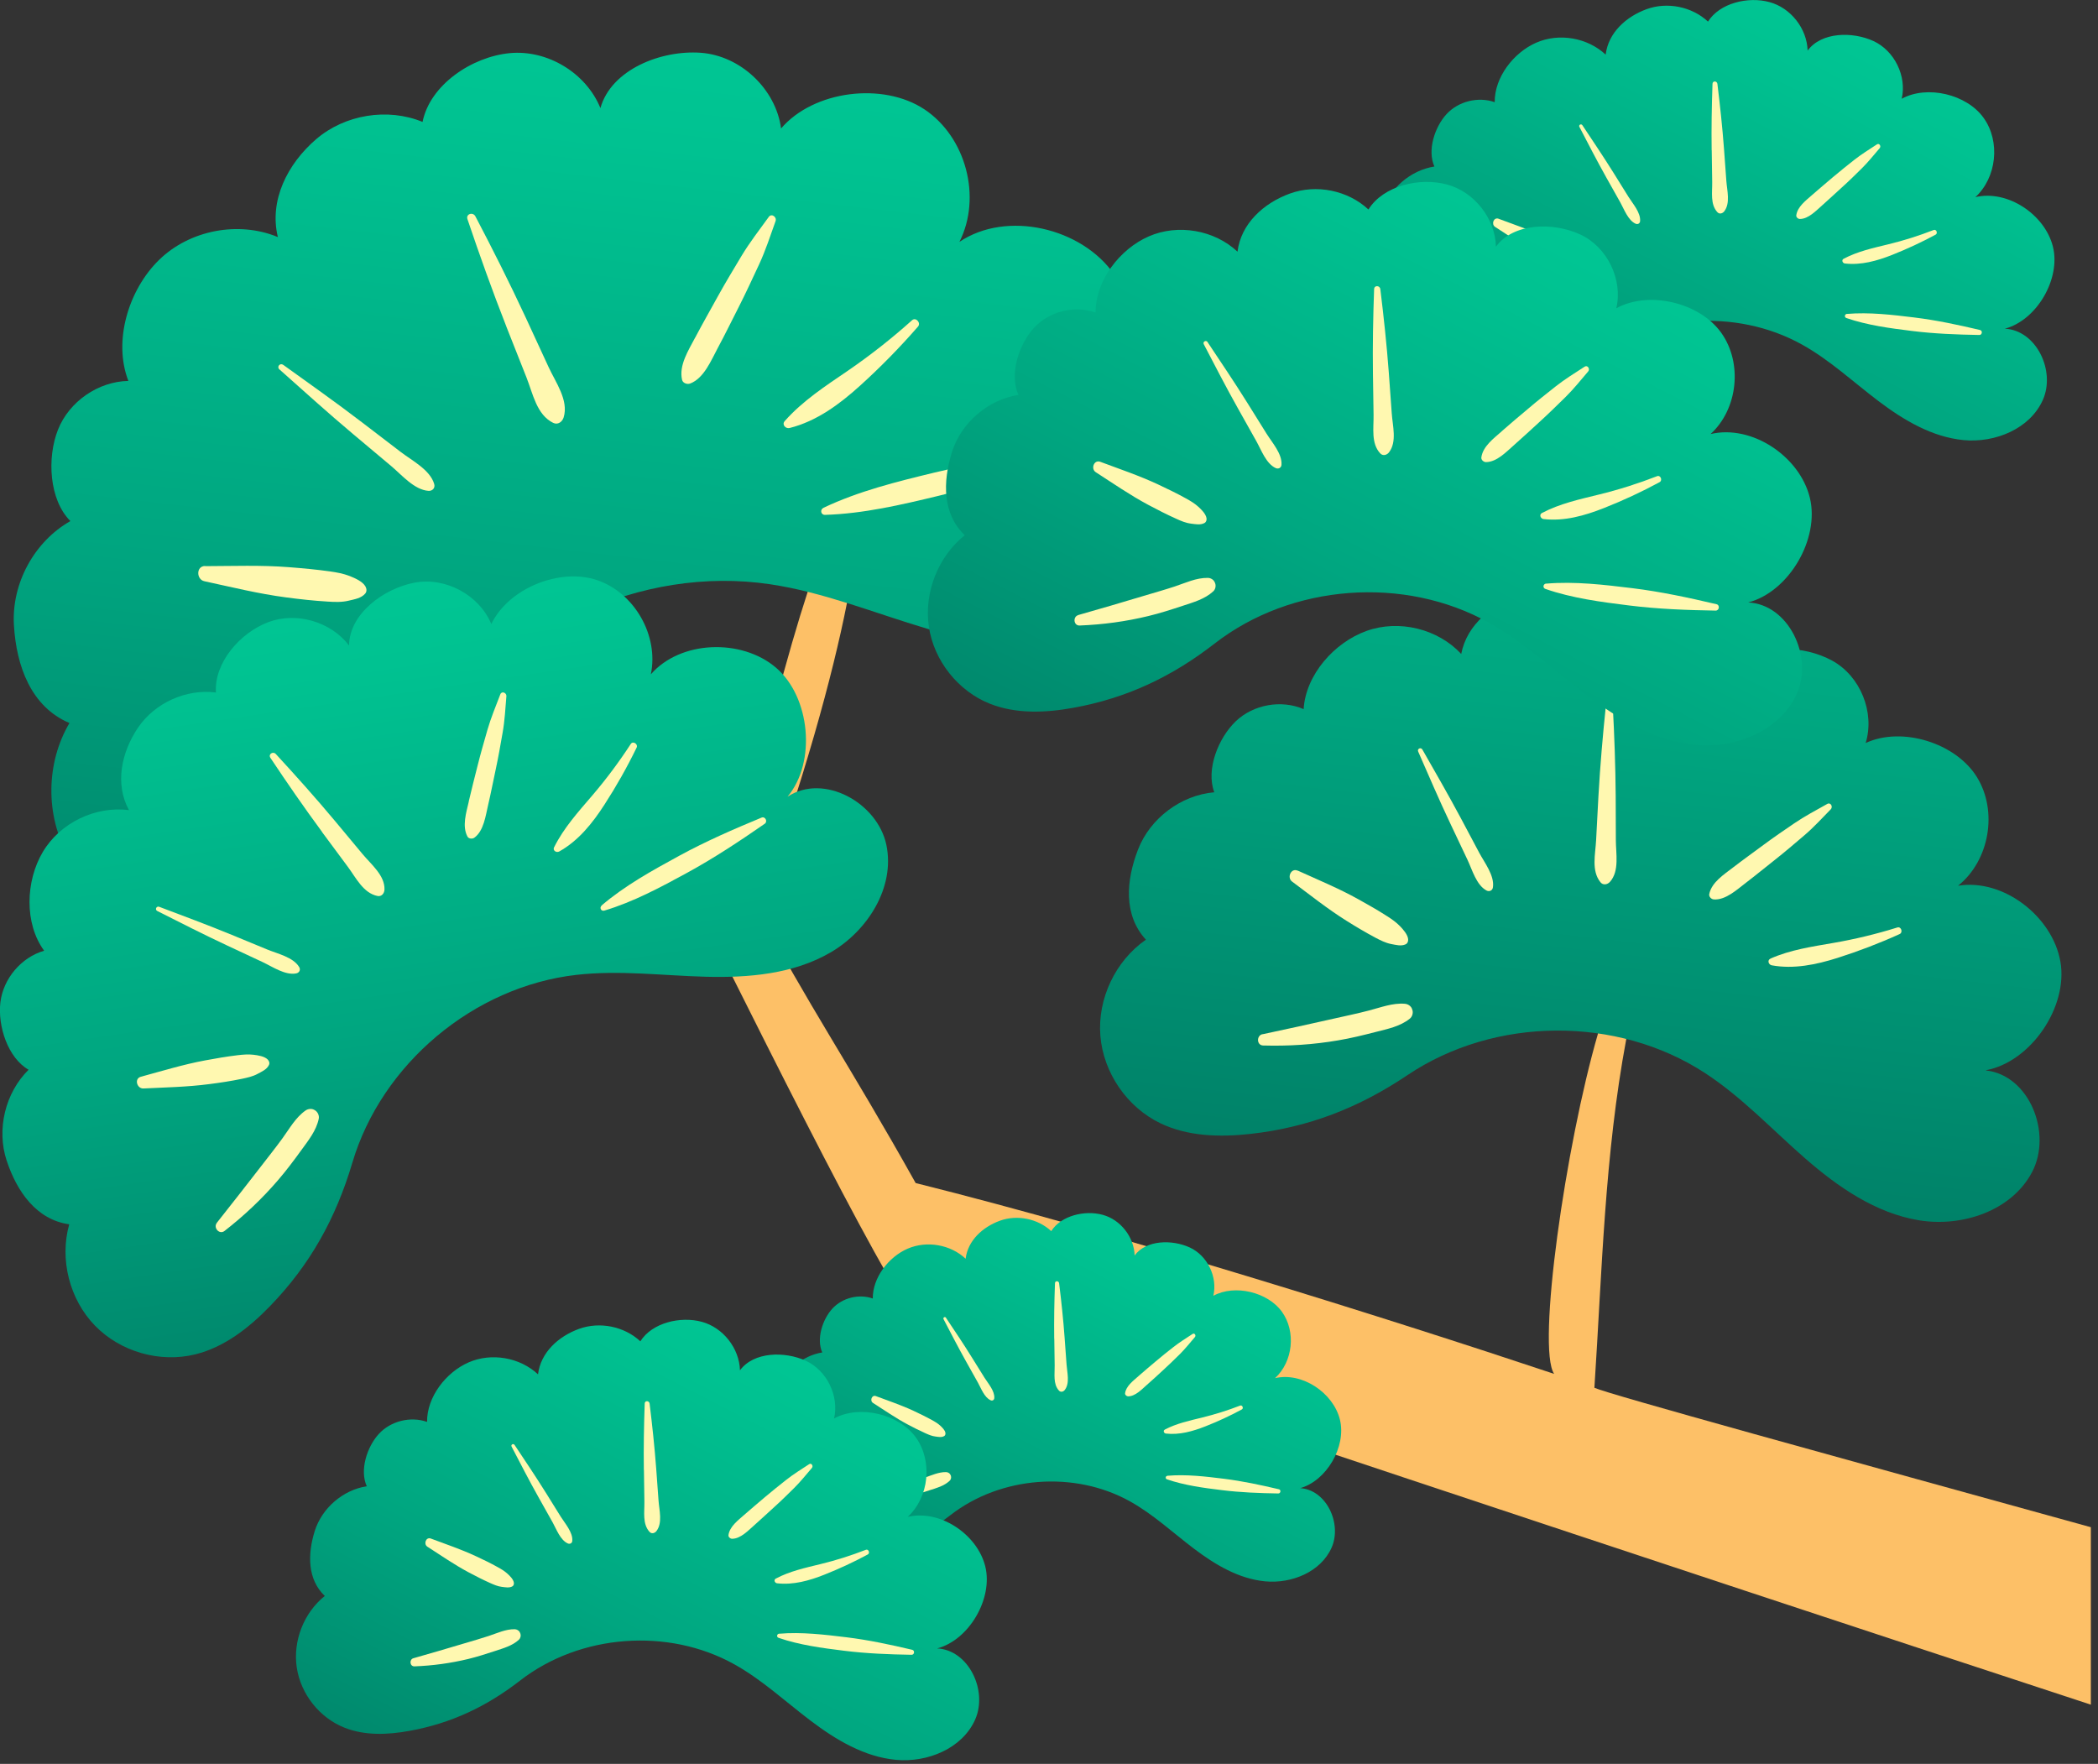
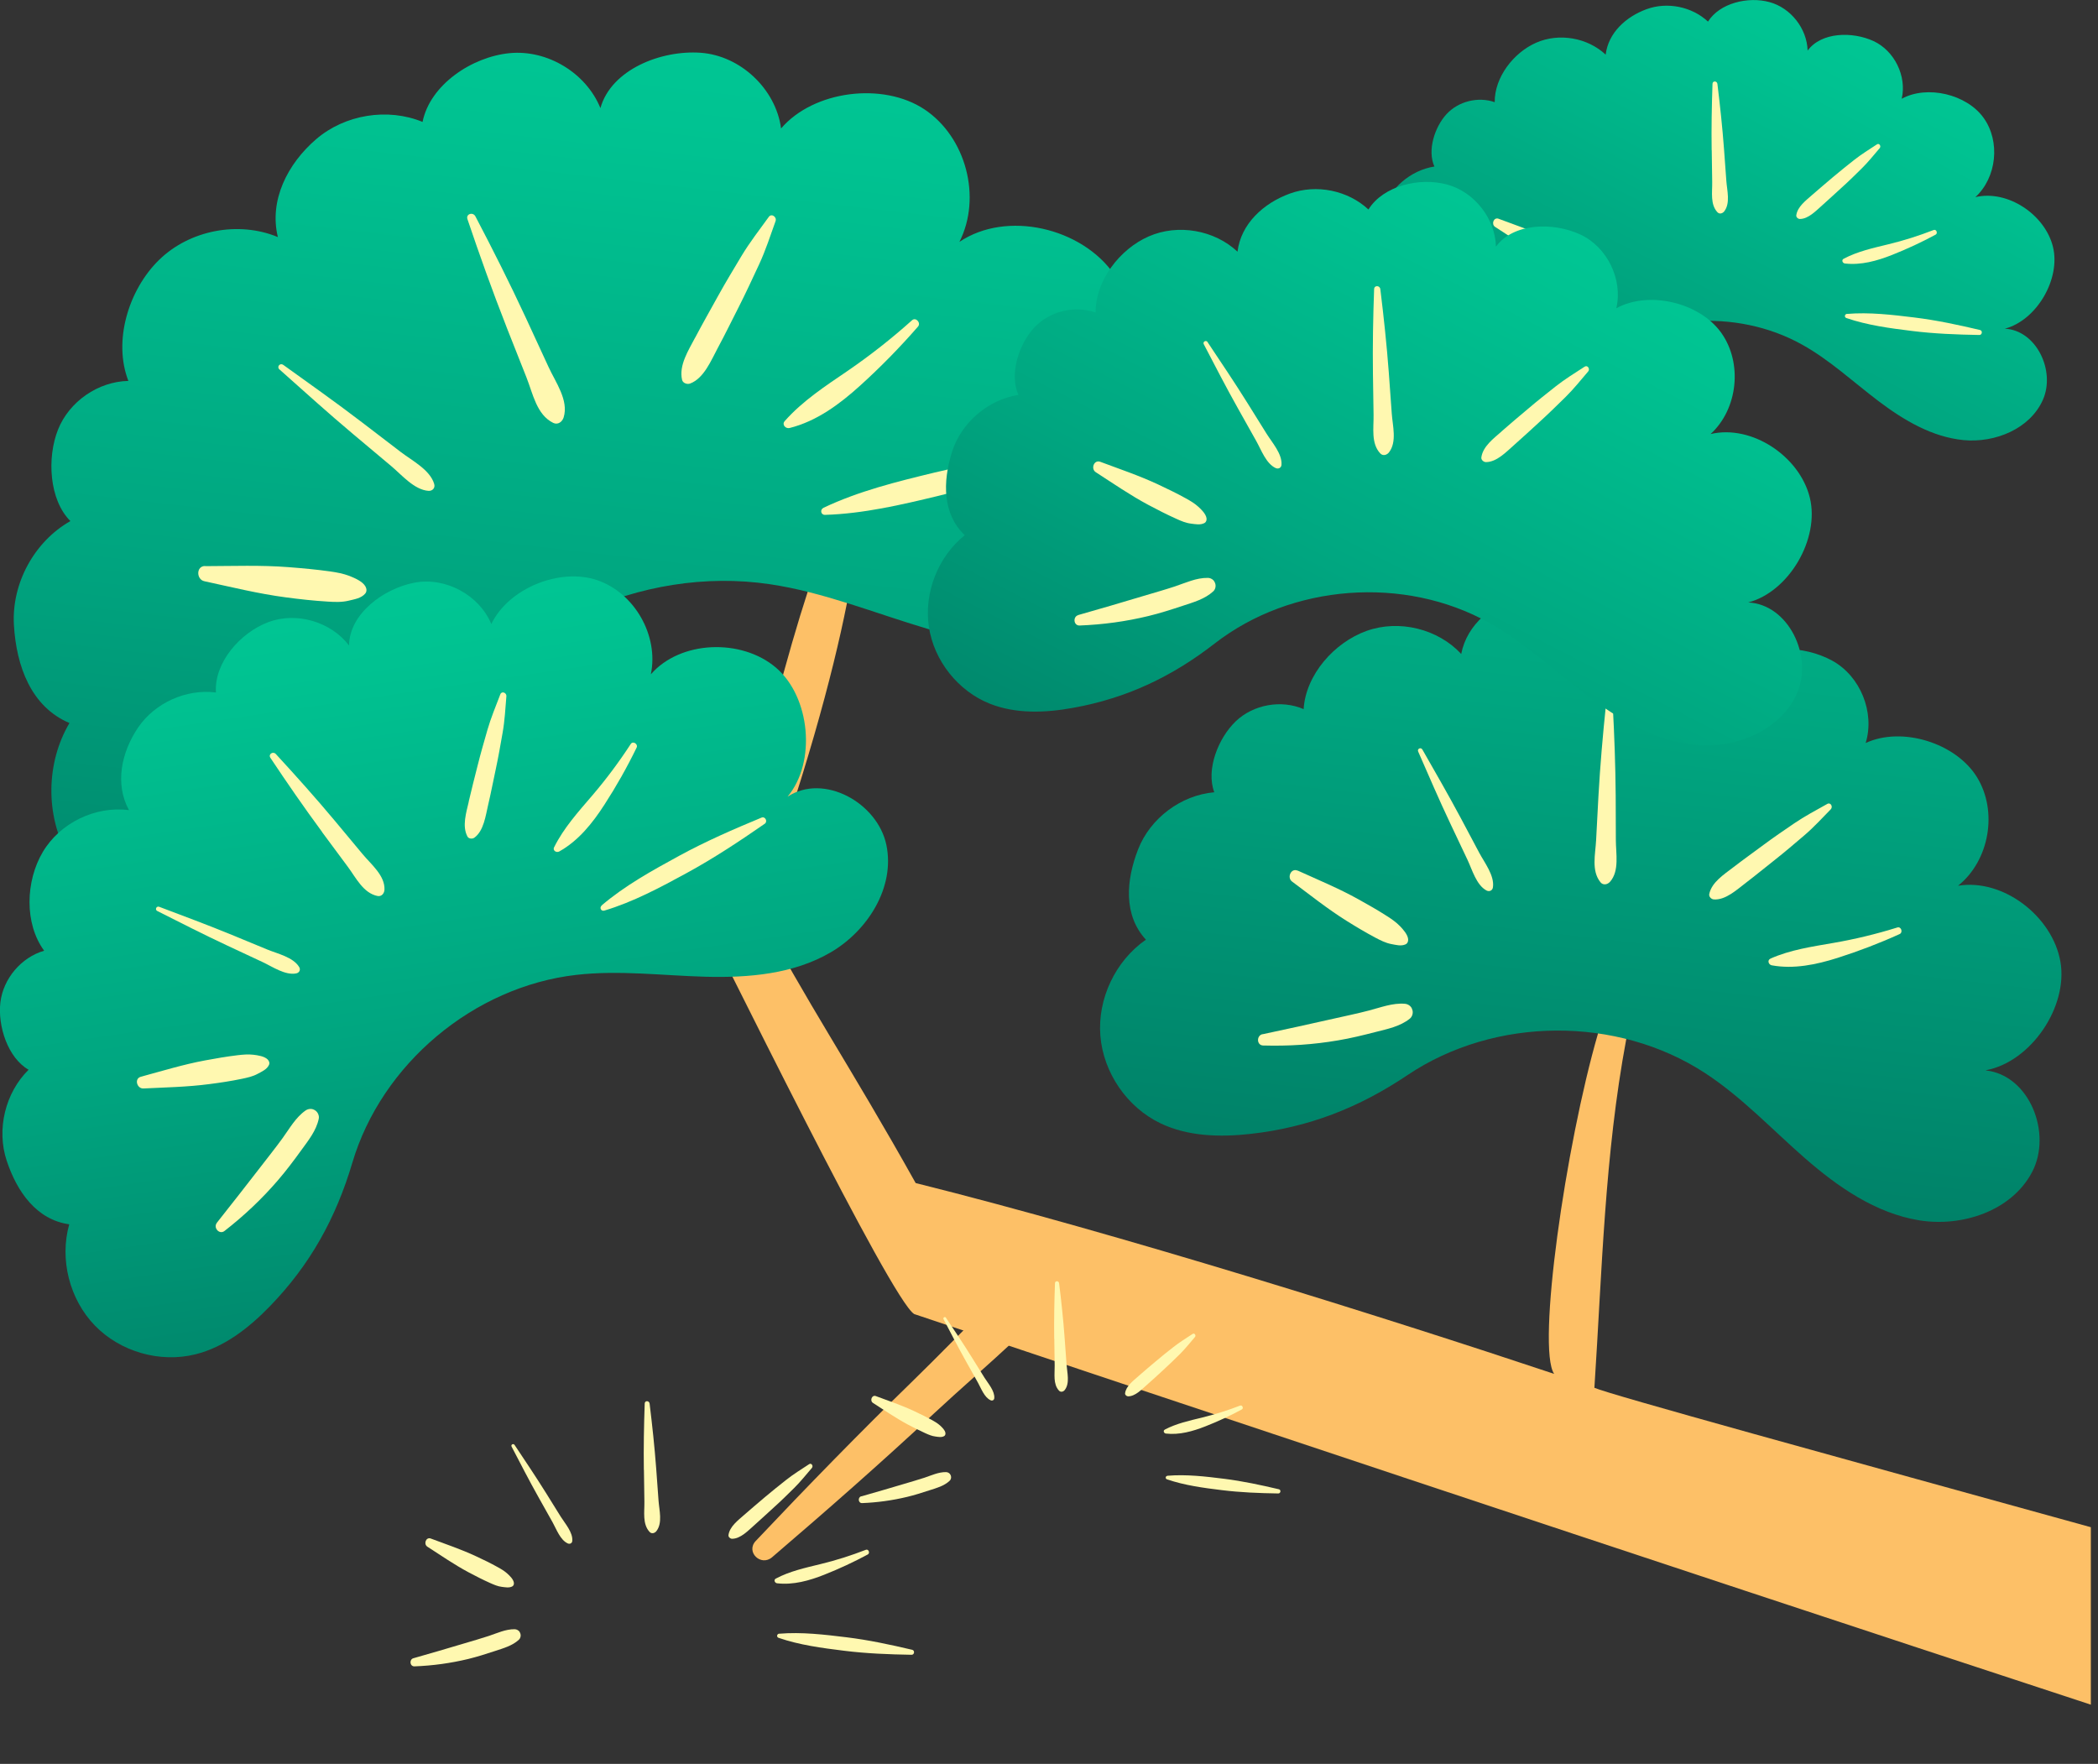
<svg xmlns="http://www.w3.org/2000/svg" width="270" height="227" viewBox="0 0 270 227" fill="none">
  <rect x="0" y="0" width="270" height="227" fill="#333333" stroke="none" />
  <g clip-path="url(#clip0_1451_76610)">
    <path d="M269.08 196.53V219.38C210.7 200.23 144.13 177.98 117.65 169.11C114.68 167.29 93.59 124.25 86.41 109.98C85.54 108.25 70.24 101 56.73 94.14H56.72C55.62 93.59 54.55 93.04 53.47 92.49C52.09 91.78 50.73 91.08 49.43 90.39C48.23 89.77 47.08 89.13 45.99 88.55C45.99 88.55 45.98 88.55 45.98 88.54C39.14 84.8 34.67 81.82 36.3 81C40.73 82.13 45.1 83.82 49.42 85.82C50.42 86.27 51.41 86.74 52.39 87.24C53.58 87.82 54.78 88.42 55.95 89.04C57.05 89.62 58.11 90.19 59.18 90.79H59.21C67.23 95.14 75.13 99.91 83.02 103.4C79.21 95.76 75.64 87.99 72.24 80.13C69.83 74.56 67.51 68.95 65.29 63.29C68.81 67.67 72.21 72.89 75.55 78.51C82.04 89.41 88.29 101.72 94.65 111.98C98.25 95.67 101.41 83.95 103.94 76.18H103.93C104.34 74.92 104.73 73.78 105.08 72.75C106.14 69.8 107.06 67.63 107.83 66.18C109.37 63.26 110.28 63.33 110.42 65.9C110.51 67.61 110.28 70.37 109.66 74.05C109.47 75.15 109.26 76.33 108.99 77.6H109C107.16 86.92 103.45 100.53 97.46 116.9C103.75 128.93 109.36 137.08 117.84 152.25C144.02 158.79 178.32 169.57 200.01 176.81C197.74 173.52 201.48 147.38 205.65 133.02H205.64V133C207.68 126.06 209.79 121.88 211.37 124.41C210.56 127.52 209.87 130.63 209.3 133.73H209.29C206.5 148.67 206.18 163.52 205.19 178.6C207.1 179.46 236.78 187.61 269.07 196.54L269.08 196.53Z" fill="#FDC067" />
    <path d="M255.59 137.76C261.19 138.39 264.14 145.87 261.51 150.85C258.88 155.84 252.5 157.96 246.94 157.04C241.38 156.12 236.53 152.76 232.28 149.05C228.03 145.34 224.14 141.17 219.42 138.09C208.1 130.71 192.37 130.82 181.15 138.35C174.89 142.56 168.4 145.1 160.9 145.93C157 146.36 152.9 146.26 149.36 144.57C145.05 142.51 141.99 138.05 141.61 133.29C141.23 128.53 143.55 123.65 147.47 120.93C144.56 117.76 144.91 113.3 146.47 109.3C148.03 105.3 151.99 102.33 156.27 101.96C155.17 99.03 156.79 94.97 159.05 92.81C161.31 90.66 164.9 90.02 167.77 91.26C168.04 86.84 171.71 82.68 175.88 81.19C180.05 79.7 185.05 80.92 188.05 84.16C188.79 80.32 192.12 77.68 195.88 76.59C199.64 75.5 203.96 76.69 206.64 79.55C208.94 76.37 214.1 75.55 217.8 76.83C221.51 78.12 224.14 81.99 223.98 85.91C226.65 82.76 232.17 83.04 235.79 85.02C239.41 87 241.31 91.67 240.1 95.62C244.79 93.45 251.71 95.62 254.42 100.01C257.14 104.41 256.03 110.76 251.99 113.99C257.81 113.03 264.14 117.94 265.16 123.75C266.18 129.56 261.38 136.65 255.58 137.73L255.59 137.76Z" fill="url(#paint0_linear_1451_76610)" />
    <path d="M227.84 123.37C230.4 122.23 233.19 121.83 235.94 121.35C238.73 120.87 241.48 120.2 244.18 119.36C244.68 119.21 244.93 120 244.47 120.21C241.87 121.39 239.2 122.41 236.47 123.28C233.75 124.14 230.85 124.75 228.01 124.23C227.6 124.15 227.4 123.57 227.85 123.37H227.84Z" fill="#FFF8B0" />
    <path d="M223.02 111.65C224.32 110.65 225.65 109.7 226.97 108.72C228.25 107.77 229.57 106.87 230.89 105.97C232.25 105.04 233.72 104.27 235.16 103.46C235.6 103.21 235.92 103.83 235.61 104.15C234.5 105.28 233.42 106.47 232.21 107.5C230.97 108.56 229.73 109.62 228.44 110.64C227.19 111.62 225.96 112.64 224.7 113.6C223.56 114.46 222.09 115.86 220.56 115.75C220.24 115.73 219.9 115.4 219.97 115.06C220.28 113.54 221.87 112.54 223.02 111.65Z" fill="#FFF8B0" />
    <path d="M205.71 102.45C205.93 98.51 206.27 94.61 206.68 90.68C206.74 90.11 207.52 90.2 207.55 90.75C207.76 94.64 207.9 98.51 207.93 102.4C207.94 104.3 207.95 106.2 207.95 108.1C207.95 109.83 208.43 112.1 207.2 113.48C206.88 113.84 206.32 113.97 205.97 113.54C204.77 112.06 205.32 109.91 205.41 108.12C205.51 106.23 205.61 104.33 205.71 102.44V102.45Z" fill="#FFF8B0" />
    <path d="M167.01 112.04C169.63 113.23 172.32 114.34 174.83 115.74C176.09 116.44 177.34 117.15 178.55 117.93C179.13 118.3 179.71 118.71 180.19 119.21C180.59 119.63 181.17 120.28 181.22 120.87C181.24 121.14 181.15 121.41 180.89 121.53C180.31 121.8 179.64 121.6 179.03 121.49C178.31 121.35 177.65 121.01 177 120.67C175.72 119.99 174.5 119.26 173.27 118.49C170.84 116.97 168.58 115.16 166.28 113.45C165.59 112.94 166.15 111.66 167 112.05L167.01 112.04Z" fill="#FFF8B0" />
    <path d="M183.04 96.44C184.72 99.39 186.42 102.33 188.02 105.33C188.8 106.8 189.58 108.28 190.37 109.75C191.04 111.01 192.36 112.69 192.13 114.2C192.07 114.62 191.66 114.79 191.3 114.6C190 113.9 189.46 111.93 188.87 110.68L186.66 106.01C185.21 102.95 183.87 99.83 182.51 96.72C182.35 96.36 182.86 96.12 183.05 96.46L183.04 96.44Z" fill="#FFF8B0" />
    <path d="M162.49 133.1C165.55 132.45 168.61 131.78 171.66 131.09C173.16 130.75 174.67 130.44 176.16 130.05C177.68 129.66 179.21 129.05 180.8 129.18C181.17 129.21 181.55 129.44 181.7 129.79C181.74 129.88 181.77 129.97 181.79 130.06C181.87 130.43 181.73 130.86 181.43 131.1C180.18 132.1 178.57 132.42 177.04 132.81C175.44 133.22 173.83 133.62 172.2 133.89C168.98 134.44 165.82 134.64 162.56 134.55C161.71 134.53 161.68 133.26 162.48 133.09L162.49 133.1Z" fill="#FFF8B0" />
    <path d="M139.8 56.08C146.46 53.89 153.66 60.81 153.27 67.81C152.88 74.81 146.77 80.5 140.01 82.35C133.25 84.2 126.03 82.91 119.31 80.91C112.59 78.92 106.04 76.22 99.11 75.19C82.5 72.71 64.78 80.98 56 95.3C51.1 103.29 45.09 109.53 37.05 114.35C32.87 116.86 28.19 118.86 23.31 118.78C17.38 118.68 11.61 115.23 8.72 110.05C5.83 104.87 5.92 98.15 8.94 93.05C4.02 90.97 2.1 85.76 1.79 80.42C1.48 75.09 4.41 69.69 9.06 67.06C6.31 64.32 6.03 58.89 7.47 55.28C8.91 51.67 12.63 49.1 16.52 49.02C14.53 43.89 16.54 37.29 20.47 33.45C24.4 29.61 30.69 28.4 35.76 30.51C34.61 25.79 37 21.08 40.69 17.91C44.38 14.74 49.88 13.84 54.38 15.69C55.34 10.91 60.73 7.31 65.59 6.84C70.45 6.37 75.43 9.39 77.27 13.91C78.65 8.97 85.04 6.43 90.16 6.79C95.28 7.15 99.84 11.44 100.52 16.53C104.7 11.65 113.63 10.52 118.98 14.08C124.33 17.65 126.37 25.4 123.47 31.13C129.55 27.03 139.24 29.3 143.4 35.34C147.56 41.38 145.8 51.87 139.81 56.1L139.8 56.08Z" fill="url(#paint1_linear_1451_76610)" />
    <path d="M105.98 65.35C110.5 63.2 115.41 61.99 120.25 60.82C125.05 59.66 129.91 58.93 134.8 58.29C135.44 58.21 135.64 59.17 135.04 59.38C130.33 61.07 125.61 62.65 120.74 63.82C115.97 64.97 111.11 66.11 106.18 66.26C105.63 66.28 105.5 65.58 105.98 65.35Z" fill="#FFF8B0" />
    <path d="M100.99 54.19C103.3 51.58 106.24 49.67 109.1 47.72C112 45.73 114.76 43.56 117.38 41.21C117.86 40.78 118.56 41.55 118.14 42.03C115.81 44.71 113.32 47.25 110.69 49.63C108.06 52.01 105.1 54.21 101.62 55.08C101.12 55.21 100.58 54.65 100.99 54.19Z" fill="#FFF8B0" />
    <path d="M89.47 43.44C90.42 41.64 91.43 39.87 92.41 38.09C93.37 36.35 94.4 34.66 95.42 32.95C96.48 31.19 97.74 29.57 98.94 27.91C99.31 27.41 100 27.94 99.81 28.46C99.14 30.32 98.53 32.22 97.7 34.01C96.84 35.85 95.99 37.7 95.07 39.51C94.17 41.27 93.31 43.05 92.37 44.79C91.53 46.35 90.6 48.69 88.81 49.36C88.44 49.5 87.88 49.31 87.78 48.89C87.34 47.01 88.62 45.06 89.46 43.45L89.47 43.44Z" fill="#FFF8B0" />
    <path d="M65.16 42.01C63.37 37.45 61.73 32.86 60.16 28.21C59.93 27.53 60.86 27.24 61.18 27.84C63.43 32.13 65.59 36.42 67.63 40.81C68.63 42.95 69.62 45.1 70.6 47.24C71.5 49.2 73.21 51.51 72.54 53.71C72.37 54.28 71.8 54.72 71.19 54.42C69.06 53.37 68.58 50.66 67.76 48.59C66.89 46.4 66.02 44.21 65.16 42.02V42.01Z" fill="#FFF8B0" />
    <path d="M26.4 72.86C29.97 72.85 33.59 72.71 37.15 72.99C38.94 73.13 40.71 73.29 42.49 73.54C43.34 73.66 44.2 73.82 45 74.13C45.67 74.4 46.66 74.82 47.03 75.47C47.19 75.76 47.23 76.12 47 76.39C46.48 77 45.62 77.12 44.88 77.3C43.99 77.52 43.07 77.48 42.16 77.42C40.36 77.31 38.6 77.12 36.81 76.88C33.28 76.42 29.78 75.55 26.3 74.8C25.26 74.58 25.22 72.85 26.39 72.84L26.4 72.86Z" fill="#FFF8B0" />
    <path d="M36.43 46.94C39.86 49.4 43.3 51.84 46.65 54.4C48.3 55.66 49.94 56.92 51.59 58.18C53 59.26 55.36 60.47 55.88 62.29C56.03 62.8 55.66 63.2 55.15 63.17C53.32 63.05 51.69 61.11 50.37 60C48.73 58.62 47.09 57.25 45.45 55.87C42.22 53.16 39.1 50.33 35.95 47.53C35.59 47.2 36.04 46.67 36.43 46.95V46.94Z" fill="#FFF8B0" />
    <path d="M32.19 99C35.31 96.68 38.42 94.34 41.52 91.98C43.04 90.82 44.58 89.69 46.07 88.48C47.59 87.25 49 85.77 50.86 85.09C51.29 84.93 51.85 85 52.2 85.32C52.29 85.4 52.37 85.48 52.44 85.58C52.72 85.96 52.78 86.52 52.57 86.95C51.68 88.73 50.02 89.92 48.5 91.15C46.91 92.44 45.29 93.72 43.59 94.88C40.24 97.16 36.77 99.03 33.04 100.61C32.07 101.02 31.37 99.61 32.19 99Z" fill="#FFF8B0" />
    <path d="M101.37 102.52C106.01 99.48 112.93 103.3 114.07 108.73C115.21 114.16 111.7 119.76 106.91 122.56C102.12 125.36 96.34 125.85 90.79 125.7C85.24 125.55 79.68 124.83 74.17 125.46C60.97 126.97 49.11 136.91 45.34 149.65C43.23 156.76 39.92 162.76 34.75 168.09C32.07 170.86 28.9 173.36 25.16 174.29C20.6 175.43 15.49 173.97 12.22 170.6C8.95 167.23 7.64 162.08 8.91 157.56C4.72 156.98 2.19 153.39 0.86 149.37C-0.47 145.36 0.67 140.63 3.68 137.67C1.01 136.14 -0.31 132.05 0.05 128.99C0.42 125.94 2.73 123.21 5.68 122.35C3.11 118.84 3.29 113.38 5.51 109.64C7.73 105.9 12.28 103.69 16.6 104.26C14.75 100.88 15.62 96.8 17.78 93.62C19.95 90.44 23.97 88.63 27.79 89.12C27.54 85.27 30.93 81.41 34.54 80.06C38.15 78.71 42.58 80 44.92 83.07C44.96 79.01 49.33 75.76 53.32 74.99C57.31 74.22 61.67 76.56 63.23 80.31C65.43 75.72 72.02 73.03 76.84 74.66C81.66 76.29 84.8 81.8 83.76 86.78C87.57 82.4 95.44 82.15 99.86 85.92C104.28 89.68 105.08 98.07 101.36 102.52H101.37Z" fill="url(#paint2_linear_1451_76610)" />
    <path d="M77.42 116.53C80.43 113.96 83.94 112.03 87.4 110.14C90.83 108.27 94.39 106.72 98.01 105.22C98.48 105.03 98.83 105.72 98.42 106.01C95.16 108.27 91.88 110.44 88.4 112.34C84.99 114.2 81.51 116.07 77.77 117.19C77.36 117.31 77.11 116.81 77.43 116.54L77.42 116.53Z" fill="#FFF8B0" />
    <path d="M71.32 109.02C72.55 106.55 74.41 104.49 76.19 102.41C78 100.3 79.66 98.07 81.18 95.74C81.46 95.31 82.15 95.76 81.93 96.21C80.7 98.74 79.32 101.19 77.79 103.55C76.27 105.91 74.46 108.19 71.97 109.58C71.61 109.78 71.09 109.46 71.31 109.03L71.32 109.02Z" fill="#FFF8B0" />
    <path d="M60.32 103.16C60.68 101.59 61.09 100.03 61.48 98.47C61.86 96.94 62.3 95.44 62.73 93.93C63.18 92.37 63.81 90.87 64.39 89.35C64.57 88.89 65.2 89.15 65.17 89.59C65.04 91.15 64.96 92.72 64.69 94.26C64.41 95.84 64.14 97.43 63.8 99C63.47 100.53 63.18 102.07 62.82 103.59C62.5 104.96 62.26 106.94 61.04 107.81C60.79 107.99 60.32 107.96 60.16 107.66C59.44 106.31 60.01 104.56 60.33 103.16H60.32Z" fill="#FFF8B0" />
    <path d="M41.44 107.05C39.14 103.93 36.95 100.76 34.8 97.53C34.49 97.06 35.14 96.64 35.5 97.04C38.1 99.86 40.63 102.69 43.09 105.63C44.29 107.06 45.49 108.5 46.68 109.94C47.77 111.25 49.55 112.67 49.48 114.49C49.46 114.96 49.12 115.41 48.59 115.31C46.75 114.94 45.82 112.97 44.77 111.56C43.66 110.06 42.55 108.57 41.44 107.07V107.05Z" fill="#FFF8B0" />
    <path d="M18.13 138.57C20.86 137.83 23.59 136.99 26.38 136.47C27.78 136.21 29.16 135.97 30.58 135.8C31.25 135.72 31.95 135.66 32.62 135.74C33.19 135.81 34.03 135.93 34.45 136.35C34.63 136.54 34.74 136.8 34.61 137.06C34.34 137.63 33.71 137.9 33.17 138.19C32.54 138.54 31.82 138.69 31.12 138.84C29.72 139.13 28.34 139.34 26.92 139.52C24.12 139.89 21.28 139.94 18.46 140.08C17.62 140.12 17.24 138.81 18.13 138.57Z" fill="#FFF8B0" />
    <path d="M20.49 116.7C23.61 117.88 26.74 119.04 29.83 120.31C31.35 120.94 32.86 121.56 34.38 122.19C35.68 122.73 37.73 123.17 38.5 124.45C38.72 124.81 38.52 125.19 38.12 125.27C36.7 125.55 35.05 124.4 33.81 123.82C32.28 123.1 30.74 122.39 29.21 121.67C26.19 120.26 23.22 118.74 20.24 117.24C19.9 117.07 20.13 116.56 20.49 116.7Z" fill="#FFF8B0" />
    <path d="M27.91 157.36C29.82 154.95 31.72 152.52 33.6 150.09C34.52 148.89 35.47 147.71 36.36 146.48C37.27 145.23 38.04 143.81 39.33 142.91C39.63 142.7 40.07 142.64 40.4 142.81C40.48 142.85 40.57 142.9 40.64 142.96C40.93 143.19 41.1 143.61 41.02 143.98C40.7 145.52 39.68 146.77 38.77 148.03C37.82 149.34 36.84 150.65 35.78 151.88C33.69 154.31 31.42 156.45 28.89 158.42C28.23 158.93 27.41 158 27.91 157.37V157.36Z" fill="#FFF8B0" />
    <path d="M137.61 159.24C130.18 164.43 124.01 171.36 117.53 177.66C110.61 184.4 103.89 191.29 97.26 198.31C95.93 199.72 97.92 201.64 99.36 200.41C106.43 194.36 113.4 188.24 120.2 181.9C126.93 175.64 134.4 169.68 140.05 162.4C141.31 160.77 139.67 157.8 137.61 159.24Z" fill="#FDC067" />
-     <path d="M167.25 191.51C170.66 191.66 172.75 196.05 171.37 199.17C169.99 202.29 166.23 203.83 162.83 203.51C159.43 203.19 156.37 201.36 153.65 199.3C150.93 197.24 148.41 194.88 145.43 193.22C138.29 189.24 128.8 189.96 122.34 194.97C118.73 197.77 114.93 199.57 110.44 200.39C108.1 200.81 105.63 200.92 103.42 200.05C100.74 198.98 98.7 196.42 98.28 193.57C97.85 190.71 99.05 187.67 101.3 185.87C99.41 184.08 99.44 181.37 100.21 178.89C100.98 176.41 103.25 174.46 105.82 174.05C105.04 172.33 105.84 169.81 107.12 168.41C108.4 167.02 110.53 166.48 112.32 167.11C112.3 164.43 114.34 161.77 116.8 160.7C119.26 159.63 122.32 160.16 124.27 161.99C124.56 159.64 126.46 157.91 128.68 157.1C130.9 156.29 133.56 156.83 135.29 158.44C136.55 156.43 139.62 155.71 141.91 156.34C144.2 156.96 145.95 159.19 146.02 161.57C147.5 159.56 150.84 159.5 153.11 160.54C155.38 161.58 156.72 164.32 156.15 166.76C158.89 165.26 163.15 166.27 164.98 168.82C166.81 171.37 166.4 175.24 164.09 177.36C167.56 176.54 171.59 179.24 172.44 182.7C173.3 186.17 170.69 190.64 167.24 191.54L167.25 191.51Z" fill="url(#paint3_linear_1451_76610)" />
    <path d="M150.25 189.92C152.68 189.72 155.12 190.01 157.53 190.31C159.92 190.61 162.25 191.11 164.59 191.66C164.89 191.73 164.82 192.2 164.51 192.2C162.07 192.16 159.65 192.07 157.23 191.77C154.86 191.48 152.45 191.16 150.18 190.38C149.93 190.29 149.99 189.95 150.24 189.93L150.25 189.92Z" fill="#FFF8B0" />
    <path d="M149.9 183.98C151.4 183.19 153.07 182.83 154.71 182.43C156.37 182.02 158 181.51 159.6 180.89C159.89 180.78 160.08 181.25 159.81 181.39C158.29 182.21 156.72 182.94 155.11 183.57C153.5 184.2 151.78 184.69 150.04 184.49C149.79 184.46 149.64 184.12 149.91 183.98H149.9Z" fill="#FFF8B0" />
    <path d="M146.5 177.11C147.24 176.45 148.01 175.82 148.76 175.18C149.49 174.55 150.25 173.96 151.01 173.36C151.79 172.74 152.65 172.22 153.48 171.67C153.73 171.5 153.96 171.86 153.78 172.07C153.15 172.8 152.55 173.56 151.87 174.24C151.16 174.93 150.46 175.63 149.73 176.29C149.02 176.94 148.32 177.6 147.59 178.23C146.94 178.8 146.11 179.7 145.18 179.7C144.99 179.7 144.77 179.52 144.79 179.31C144.91 178.38 145.83 177.71 146.49 177.12L146.5 177.11Z" fill="#FFF8B0" />
    <path d="M135.67 172.28C135.64 169.89 135.68 167.52 135.77 165.14C135.78 164.79 136.26 164.82 136.3 165.14C136.59 167.48 136.84 169.81 137.01 172.16C137.1 173.31 137.18 174.45 137.26 175.6C137.33 176.65 137.71 177.99 137.03 178.88C136.85 179.11 136.52 179.21 136.29 178.97C135.5 178.12 135.75 176.81 135.73 175.72C135.71 174.57 135.69 173.43 135.68 172.28H135.67Z" fill="#FFF8B0" />
    <path d="M112.72 179.67C114.35 180.28 116.02 180.84 117.6 181.58C118.39 181.95 119.17 182.33 119.94 182.75C120.3 182.95 120.67 183.17 120.98 183.45C121.24 183.69 121.62 184.05 121.67 184.41C121.69 184.57 121.65 184.74 121.5 184.82C121.16 185.01 120.75 184.92 120.38 184.87C119.94 184.82 119.53 184.64 119.12 184.46C118.32 184.1 117.55 183.71 116.78 183.3C115.25 182.48 113.81 181.48 112.35 180.55C111.91 180.27 112.19 179.47 112.73 179.67H112.72Z" fill="#FFF8B0" />
    <path d="M121.74 169.59C122.88 171.3 124.03 173 125.11 174.75C125.64 175.61 126.18 176.46 126.71 177.32C127.17 178.05 128.03 179.01 127.96 179.93C127.94 180.19 127.7 180.31 127.48 180.2C126.67 179.83 126.26 178.66 125.85 177.93C125.34 177.02 124.83 176.11 124.32 175.2C123.32 173.41 122.38 171.59 121.43 169.77C121.32 169.56 121.62 169.39 121.75 169.59H121.74Z" fill="#FFF8B0" />
    <path d="M110.86 192.57C112.68 192.05 114.5 191.52 116.31 190.98C117.2 190.71 118.1 190.46 118.98 190.17C119.88 189.87 120.78 189.44 121.74 189.45C121.97 189.45 122.21 189.58 122.31 189.78C122.34 189.83 122.36 189.88 122.38 189.94C122.44 190.16 122.38 190.43 122.2 190.58C121.49 191.24 120.53 191.5 119.62 191.79C118.67 192.1 117.71 192.41 116.74 192.64C114.82 193.1 112.92 193.36 110.95 193.44C110.44 193.46 110.36 192.7 110.84 192.56L110.86 192.57Z" fill="#FFF8B0" />
-     <path d="M120.58 212.14C124.65 212.32 127.15 217.56 125.5 221.29C123.85 225.02 119.36 226.86 115.3 226.48C111.24 226.1 107.58 223.91 104.33 221.45C101.08 218.99 98.07 216.17 94.51 214.19C85.98 209.43 74.64 210.29 66.93 216.28C62.62 219.62 58.07 221.78 52.71 222.75C49.92 223.26 46.96 223.39 44.33 222.34C41.12 221.07 38.7 218.01 38.19 214.59C37.68 211.17 39.11 207.54 41.8 205.39C39.55 203.25 39.58 200.02 40.5 197.05C41.43 194.08 44.13 191.75 47.2 191.27C46.26 189.21 47.23 186.2 48.75 184.54C50.28 182.87 52.83 182.24 54.96 182.99C54.93 179.79 57.38 176.61 60.31 175.33C63.24 174.05 66.9 174.68 69.24 176.87C69.58 174.06 71.85 171.99 74.51 171.02C77.17 170.05 80.34 170.69 82.41 172.62C83.91 170.22 87.59 169.36 90.32 170.11C93.06 170.85 95.15 173.52 95.23 176.35C97 173.95 100.99 173.88 103.7 175.12C106.41 176.37 108.01 179.64 107.34 182.55C110.62 180.75 115.71 181.97 117.88 185.01C120.05 188.05 119.57 192.68 116.82 195.21C120.97 194.23 125.77 197.45 126.8 201.59C127.82 205.73 124.71 211.08 120.58 212.15V212.14Z" fill="url(#paint4_linear_1451_76610)" />
    <path d="M100.27 210.25C103.17 210.01 106.09 210.36 108.96 210.71C111.81 211.06 114.6 211.66 117.4 212.32C117.76 212.41 117.68 212.97 117.31 212.96C114.4 212.91 111.51 212.8 108.62 212.44C105.79 212.09 102.91 211.71 100.2 210.78C99.9 210.68 99.97 210.27 100.28 210.24L100.27 210.25Z" fill="#FFF8B0" />
    <path d="M99.85 203.15C101.64 202.2 103.63 201.77 105.59 201.29C107.58 200.81 109.52 200.19 111.43 199.45C111.78 199.31 112 199.88 111.68 200.05C109.86 201.03 107.99 201.9 106.07 202.66C104.15 203.42 102.09 204 100.01 203.76C99.71 203.73 99.53 203.31 99.85 203.15Z" fill="#FFF8B0" />
    <path d="M95.79 194.94C96.68 194.16 97.59 193.4 98.49 192.63C99.37 191.88 100.28 191.17 101.18 190.45C102.12 189.71 103.14 189.08 104.13 188.43C104.43 188.23 104.7 188.66 104.49 188.91C103.74 189.78 103.02 190.69 102.2 191.5C101.36 192.33 100.52 193.16 99.64 193.95C98.79 194.72 97.95 195.51 97.09 196.27C96.31 196.95 95.32 198.03 94.21 198.03C93.98 198.03 93.72 197.81 93.75 197.56C93.9 196.45 94.99 195.65 95.78 194.95L95.79 194.94Z" fill="#FFF8B0" />
    <path d="M82.86 189.16C82.82 186.31 82.87 183.48 82.97 180.63C82.98 180.21 83.55 180.24 83.6 180.63C83.94 183.42 84.24 186.2 84.45 189.01C84.55 190.38 84.65 191.75 84.75 193.12C84.84 194.37 85.29 195.98 84.48 197.04C84.27 197.31 83.87 197.44 83.6 197.15C82.66 196.14 82.95 194.57 82.93 193.27C82.91 191.9 82.88 190.53 82.87 189.16H82.86Z" fill="#FFF8B0" />
    <path d="M55.44 198C57.39 198.73 59.38 199.4 61.26 200.28C62.21 200.72 63.14 201.17 64.05 201.68C64.49 201.92 64.93 202.18 65.3 202.52C65.61 202.8 66.06 203.24 66.13 203.67C66.16 203.86 66.11 204.06 65.93 204.16C65.52 204.38 65.03 204.27 64.59 204.22C64.06 204.16 63.57 203.94 63.09 203.73C62.13 203.3 61.21 202.83 60.29 202.34C58.46 201.36 56.74 200.17 55 199.05C54.48 198.71 54.81 197.77 55.45 198H55.44Z" fill="#FFF8B0" />
    <path d="M66.22 185.95C67.58 187.99 68.95 190.03 70.25 192.11C70.89 193.13 71.52 194.16 72.16 195.18C72.71 196.06 73.74 197.2 73.65 198.3C73.63 198.61 73.34 198.75 73.07 198.63C72.1 198.19 71.61 196.8 71.12 195.92C70.51 194.83 69.9 193.75 69.29 192.66C68.09 190.52 66.97 188.34 65.84 186.17C65.71 185.92 66.06 185.72 66.22 185.95Z" fill="#FFF8B0" />
    <path d="M53.22 213.4C55.4 212.78 57.57 212.15 59.73 211.5C60.8 211.18 61.87 210.88 62.92 210.53C64 210.17 65.07 209.66 66.22 209.67C66.49 209.67 66.78 209.82 66.9 210.07C66.93 210.13 66.96 210.19 66.98 210.26C67.06 210.52 66.98 210.84 66.77 211.03C65.92 211.81 64.77 212.12 63.69 212.48C62.56 212.85 61.41 213.22 60.26 213.5C57.97 214.05 55.7 214.36 53.34 214.45C52.73 214.47 52.64 213.56 53.21 213.4H53.22Z" fill="#FFF8B0" />
    <path d="M257.99 42.3C262.06 42.48 264.56 47.72 262.91 51.45C261.26 55.18 256.77 57.02 252.71 56.64C248.65 56.25 244.99 54.07 241.74 51.61C238.49 49.15 235.48 46.33 231.92 44.35C223.39 39.59 212.05 40.45 204.34 46.44C200.03 49.78 195.48 51.94 190.12 52.91C187.33 53.42 184.37 53.55 181.73 52.5C178.52 51.23 176.1 48.17 175.59 44.75C175.08 41.34 176.51 37.7 179.2 35.55C176.95 33.41 176.98 30.18 177.9 27.21C178.82 24.24 181.53 21.91 184.6 21.43C183.66 19.37 184.63 16.36 186.15 14.7C187.68 13.03 190.23 12.4 192.36 13.15C192.33 9.95 194.78 6.77 197.71 5.49C200.64 4.21 204.3 4.84 206.64 7.03C206.98 4.22 209.25 2.15 211.91 1.18C214.57 0.21 217.74 0.85 219.81 2.78C221.31 0.38 224.99 -0.48 227.72 0.27C230.46 1.01 232.55 3.68 232.63 6.51C234.4 4.11 238.39 4.04 241.1 5.28C243.81 6.53 245.41 9.8 244.74 12.71C248.02 10.91 253.11 12.13 255.28 15.17C257.46 18.21 256.97 22.84 254.22 25.37C258.37 24.39 263.17 27.61 264.2 31.75C265.23 35.89 262.11 41.24 257.98 42.31L257.99 42.3Z" fill="url(#paint5_linear_1451_76610)" />
    <path d="M237.69 40.4C240.59 40.16 243.51 40.51 246.38 40.86C249.23 41.21 252.02 41.81 254.82 42.47C255.18 42.56 255.09 43.12 254.73 43.11C251.82 43.06 248.93 42.95 246.04 42.59C243.21 42.24 240.33 41.86 237.62 40.93C237.32 40.83 237.39 40.42 237.7 40.39L237.69 40.4Z" fill="#FFF8B0" />
    <path d="M237.27 33.3C239.06 32.35 241.05 31.92 243.01 31.44C245 30.96 246.94 30.34 248.85 29.6C249.2 29.46 249.42 30.03 249.1 30.2C247.28 31.18 245.41 32.05 243.49 32.81C241.57 33.57 239.51 34.15 237.43 33.91C237.13 33.88 236.95 33.46 237.27 33.3Z" fill="#FFF8B0" />
    <path d="M233.21 25.09C234.1 24.31 235.01 23.55 235.91 22.78C236.79 22.03 237.7 21.32 238.6 20.6C239.54 19.86 240.56 19.23 241.55 18.58C241.85 18.38 242.12 18.81 241.91 19.06C241.16 19.93 240.44 20.84 239.62 21.65C238.78 22.48 237.94 23.31 237.06 24.1C236.21 24.87 235.37 25.66 234.51 26.42C233.73 27.1 232.74 28.18 231.63 28.18C231.4 28.18 231.14 27.96 231.17 27.71C231.32 26.6 232.41 25.8 233.2 25.1L233.21 25.09Z" fill="#FFF8B0" />
    <path d="M220.28 19.32C220.24 16.47 220.29 13.64 220.39 10.79C220.4 10.37 220.97 10.4 221.02 10.79C221.36 13.58 221.66 16.36 221.87 19.17C221.97 20.54 222.07 21.91 222.17 23.28C222.26 24.53 222.71 26.14 221.9 27.2C221.69 27.47 221.29 27.6 221.02 27.31C220.08 26.3 220.37 24.73 220.35 23.43C220.33 22.06 220.3 20.69 220.29 19.32H220.28Z" fill="#FFF8B0" />
    <path d="M192.85 28.15C194.8 28.88 196.79 29.55 198.67 30.43C199.62 30.87 200.55 31.32 201.46 31.83C201.9 32.07 202.34 32.33 202.71 32.67C203.02 32.95 203.47 33.39 203.54 33.82C203.57 34.01 203.52 34.21 203.34 34.31C202.93 34.53 202.44 34.42 202 34.37C201.47 34.31 200.98 34.09 200.5 33.88C199.54 33.45 198.62 32.98 197.7 32.49C195.87 31.51 194.15 30.32 192.41 29.2C191.89 28.86 192.22 27.92 192.86 28.15H192.85Z" fill="#FFF8B0" />
-     <path d="M203.64 16.11C205 18.15 206.37 20.19 207.67 22.27C208.31 23.29 208.94 24.32 209.58 25.34C210.13 26.22 211.16 27.36 211.07 28.46C211.05 28.77 210.76 28.91 210.49 28.79C209.52 28.35 209.03 26.96 208.54 26.08C207.93 24.99 207.32 23.91 206.71 22.82C205.51 20.68 204.39 18.5 203.26 16.33C203.13 16.08 203.48 15.88 203.64 16.11Z" fill="#FFF8B0" />
    <path d="M190.64 43.56C192.82 42.94 194.99 42.31 197.15 41.66C198.22 41.34 199.29 41.04 200.34 40.69C201.42 40.33 202.49 39.82 203.64 39.83C203.91 39.83 204.2 39.98 204.32 40.23C204.35 40.29 204.38 40.35 204.4 40.42C204.48 40.68 204.4 41 204.19 41.19C203.34 41.97 202.19 42.28 201.11 42.64C199.98 43.01 198.83 43.38 197.68 43.66C195.39 44.21 193.12 44.52 190.76 44.61C190.15 44.63 190.06 43.72 190.63 43.56H190.64Z" fill="#FFF8B0" />
    <path d="M224.96 77.53C230.17 77.76 233.37 84.47 231.26 89.23C229.15 94 223.4 96.36 218.21 95.87C213.02 95.38 208.33 92.58 204.18 89.43C200.03 86.28 196.17 82.68 191.62 80.14C180.71 74.05 166.2 75.15 156.33 82.81C150.82 87.09 145 89.85 138.13 91.09C134.56 91.74 130.77 91.9 127.4 90.57C123.3 88.94 120.19 85.03 119.54 80.66C118.89 76.29 120.71 71.64 124.16 68.88C121.28 66.14 121.32 62.01 122.5 58.21C123.68 54.41 127.15 51.43 131.07 50.82C129.87 48.19 131.11 44.33 133.06 42.2C135.01 40.07 138.28 39.25 141 40.22C140.97 36.13 144.09 32.06 147.84 30.42C151.59 28.78 156.28 29.59 159.26 32.39C159.7 28.8 162.6 26.15 166 24.91C169.4 23.67 173.46 24.49 176.11 26.96C178.03 23.88 182.73 22.79 186.24 23.75C189.74 24.7 192.42 28.11 192.52 31.74C194.78 28.66 199.9 28.58 203.36 30.17C206.82 31.76 208.88 35.95 208.01 39.67C212.2 37.37 218.72 38.93 221.5 42.81C224.29 46.7 223.67 52.63 220.14 55.86C225.45 54.6 231.6 58.73 232.91 64.03C234.22 69.33 230.24 76.17 224.96 77.54V77.53Z" fill="url(#paint6_linear_1451_76610)" />
-     <path d="M198.98 75.11C202.69 74.8 206.43 75.25 210.11 75.7C213.76 76.15 217.33 76.92 220.91 77.76C221.37 77.87 221.26 78.59 220.79 78.58C217.06 78.52 213.37 78.38 209.66 77.92C206.03 77.47 202.35 76.99 198.88 75.79C198.5 75.66 198.59 75.14 198.98 75.1V75.11Z" fill="#FFF8B0" />
-     <path d="M198.44 66.02C200.73 64.81 203.28 64.26 205.79 63.64C208.33 63.02 210.82 62.23 213.26 61.28C213.71 61.11 213.99 61.83 213.58 62.05C211.26 63.31 208.86 64.42 206.4 65.39C203.94 66.36 201.31 67.11 198.65 66.8C198.27 66.76 198.04 66.23 198.44 66.02Z" fill="#FFF8B0" />
    <path d="M193.25 55.51C194.38 54.51 195.55 53.54 196.71 52.56C197.83 51.6 199 50.69 200.15 49.77C201.35 48.82 202.65 48.02 203.93 47.19C204.32 46.94 204.66 47.49 204.39 47.8C203.43 48.92 202.51 50.08 201.46 51.11C200.38 52.17 199.3 53.23 198.18 54.25C197.09 55.24 196.02 56.25 194.91 57.22C193.91 58.09 192.65 59.47 191.23 59.47C190.94 59.47 190.6 59.19 190.64 58.87C190.83 57.45 192.23 56.42 193.24 55.53L193.25 55.51Z" fill="#FFF8B0" />
    <path d="M176.69 48.13C176.64 44.48 176.71 40.86 176.84 37.21C176.86 36.68 177.58 36.72 177.64 37.21C178.08 40.79 178.46 44.34 178.73 47.94C178.86 49.69 178.99 51.45 179.11 53.2C179.22 54.8 179.8 56.86 178.76 58.21C178.49 58.56 177.98 58.72 177.63 58.35C176.42 57.06 176.8 55.05 176.77 53.39C176.74 51.64 176.71 49.88 176.69 48.13Z" fill="#FFF8B0" />
    <path d="M141.6 59.43C144.09 60.36 146.64 61.22 149.05 62.35C150.26 62.92 151.45 63.49 152.62 64.14C153.18 64.45 153.74 64.78 154.21 65.21C154.61 65.57 155.18 66.13 155.27 66.68C155.31 66.92 155.24 67.18 155.01 67.31C154.49 67.59 153.86 67.46 153.29 67.39C152.61 67.31 151.98 67.04 151.37 66.76C150.15 66.21 148.97 65.61 147.79 64.98C145.45 63.73 143.25 62.21 141.02 60.77C140.35 60.34 140.78 59.13 141.6 59.43Z" fill="#FFF8B0" />
    <path d="M155.4 44.02C157.14 46.63 158.9 49.24 160.56 51.9C161.38 53.21 162.19 54.52 163.01 55.83C163.71 56.95 165.03 58.42 164.92 59.82C164.89 60.21 164.53 60.39 164.18 60.24C162.94 59.68 162.31 57.89 161.68 56.77C160.9 55.38 160.12 53.99 159.34 52.6C157.8 49.86 156.37 47.08 154.92 44.3C154.75 43.98 155.21 43.72 155.41 44.02H155.4Z" fill="#FFF8B0" />
    <path d="M138.77 79.15C141.55 78.36 144.33 77.55 147.11 76.71C148.47 76.3 149.84 75.92 151.2 75.47C152.58 75.01 153.95 74.35 155.43 74.37C155.77 74.37 156.14 74.56 156.3 74.88C156.34 74.96 156.38 75.04 156.4 75.12C156.5 75.46 156.4 75.87 156.13 76.11C155.04 77.11 153.58 77.51 152.19 77.97C150.74 78.45 149.28 78.92 147.79 79.28C144.86 79.99 141.95 80.38 138.94 80.5C138.16 80.53 138.04 79.36 138.77 79.16V79.15Z" fill="#FFF8B0" />
  </g>
  <defs>
    <linearGradient id="paint0_linear_1451_76610" x1="234.908" y1="-143.994" x2="199.623" y2="161.925" gradientUnits="userSpaceOnUse">
      <stop stop-color="#00E6A8" />
      <stop offset="0.2" stop-color="#00E2A5" />
      <stop offset="0.39" stop-color="#00D69E" />
      <stop offset="0.58" stop-color="#00C291" />
      <stop offset="0.77" stop-color="#00A680" />
      <stop offset="0.96" stop-color="#008369" />
      <stop offset="1" stop-color="#007A64" />
    </linearGradient>
    <linearGradient id="paint1_linear_1451_76610" x1="104.327" y1="-159.052" x2="69.039" y2="146.857" gradientUnits="userSpaceOnUse">
      <stop stop-color="#00E6A8" />
      <stop offset="0.2" stop-color="#00E2A5" />
      <stop offset="0.39" stop-color="#00D69E" />
      <stop offset="0.58" stop-color="#00C291" />
      <stop offset="0.77" stop-color="#00A680" />
      <stop offset="0.96" stop-color="#008369" />
      <stop offset="1" stop-color="#007A64" />
    </linearGradient>
    <linearGradient id="paint2_linear_1451_76610" x1="30.201" y1="-54.63" x2="65.88" y2="186.401" gradientUnits="userSpaceOnUse">
      <stop stop-color="#00E6A8" />
      <stop offset="0.2" stop-color="#00E2A5" />
      <stop offset="0.39" stop-color="#00D69E" />
      <stop offset="0.58" stop-color="#00C291" />
      <stop offset="0.77" stop-color="#00A680" />
      <stop offset="0.96" stop-color="#008369" />
      <stop offset="1" stop-color="#007A64" />
    </linearGradient>
    <linearGradient id="paint3_linear_1451_76610" x1="188.059" y1="87.457" x2="119.418" y2="220.721" gradientUnits="userSpaceOnUse">
      <stop stop-color="#00E6A8" />
      <stop offset="0.2" stop-color="#00E2A5" />
      <stop offset="0.39" stop-color="#00D69E" />
      <stop offset="0.58" stop-color="#00C291" />
      <stop offset="0.77" stop-color="#00A680" />
      <stop offset="0.96" stop-color="#008369" />
      <stop offset="1" stop-color="#007A64" />
    </linearGradient>
    <linearGradient id="paint4_linear_1451_76610" x1="145.437" y1="87.832" x2="63.446" y2="247.027" gradientUnits="userSpaceOnUse">
      <stop stop-color="#00E6A8" />
      <stop offset="0.2" stop-color="#00E2A5" />
      <stop offset="0.39" stop-color="#00D69E" />
      <stop offset="0.58" stop-color="#00C291" />
      <stop offset="0.77" stop-color="#00A680" />
      <stop offset="0.96" stop-color="#008369" />
      <stop offset="1" stop-color="#007A64" />
    </linearGradient>
    <linearGradient id="paint5_linear_1451_76610" x1="282.848" y1="-82.025" x2="200.867" y2="77.171" gradientUnits="userSpaceOnUse">
      <stop stop-color="#00E6A8" />
      <stop offset="0.2" stop-color="#00E2A5" />
      <stop offset="0.39" stop-color="#00D69E" />
      <stop offset="0.58" stop-color="#00C291" />
      <stop offset="0.77" stop-color="#00A680" />
      <stop offset="0.96" stop-color="#008369" />
      <stop offset="1" stop-color="#007A64" />
    </linearGradient>
    <linearGradient id="paint6_linear_1451_76610" x1="256.768" y1="-81.55" x2="151.854" y2="122.159" gradientUnits="userSpaceOnUse">
      <stop stop-color="#00E6A8" />
      <stop offset="0.2" stop-color="#00E2A5" />
      <stop offset="0.39" stop-color="#00D69E" />
      <stop offset="0.58" stop-color="#00C291" />
      <stop offset="0.77" stop-color="#00A680" />
      <stop offset="0.96" stop-color="#008369" />
      <stop offset="1" stop-color="#007A64" />
    </linearGradient>
    <clipPath id="clip0_1451_76610">
      <rect width="269.08" height="226.53" fill="white" />
    </clipPath>
  </defs>
</svg>